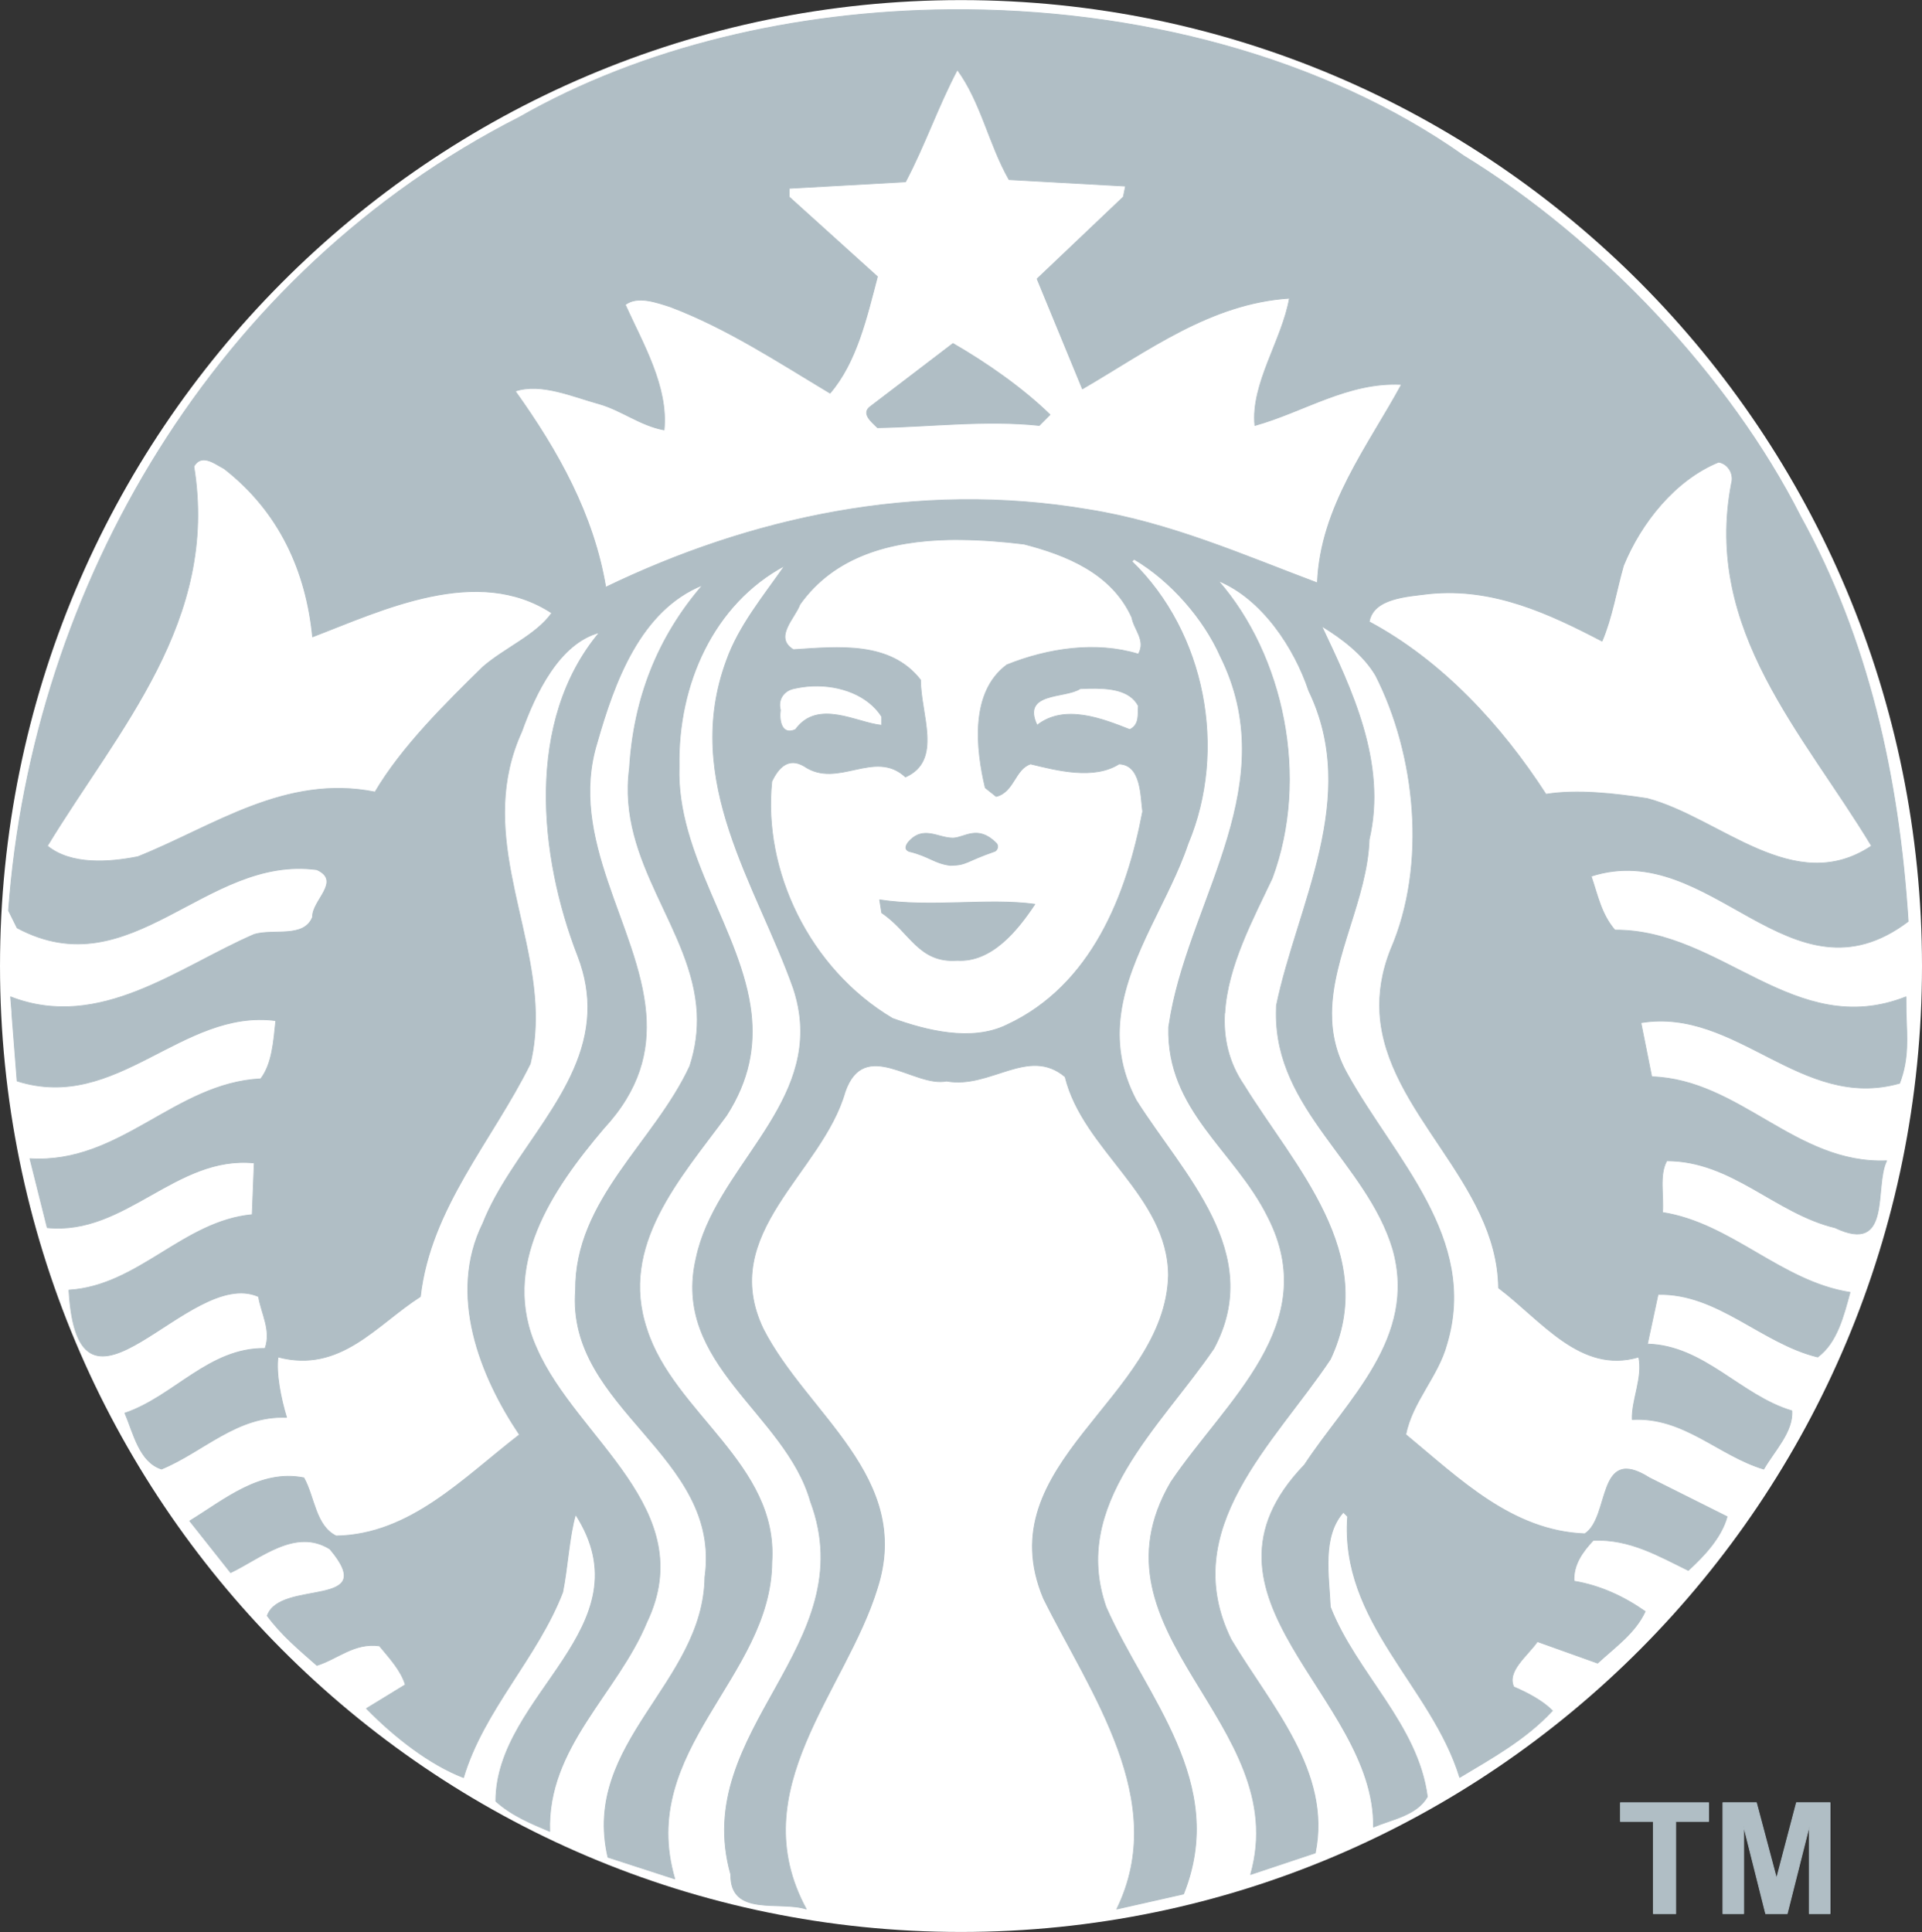
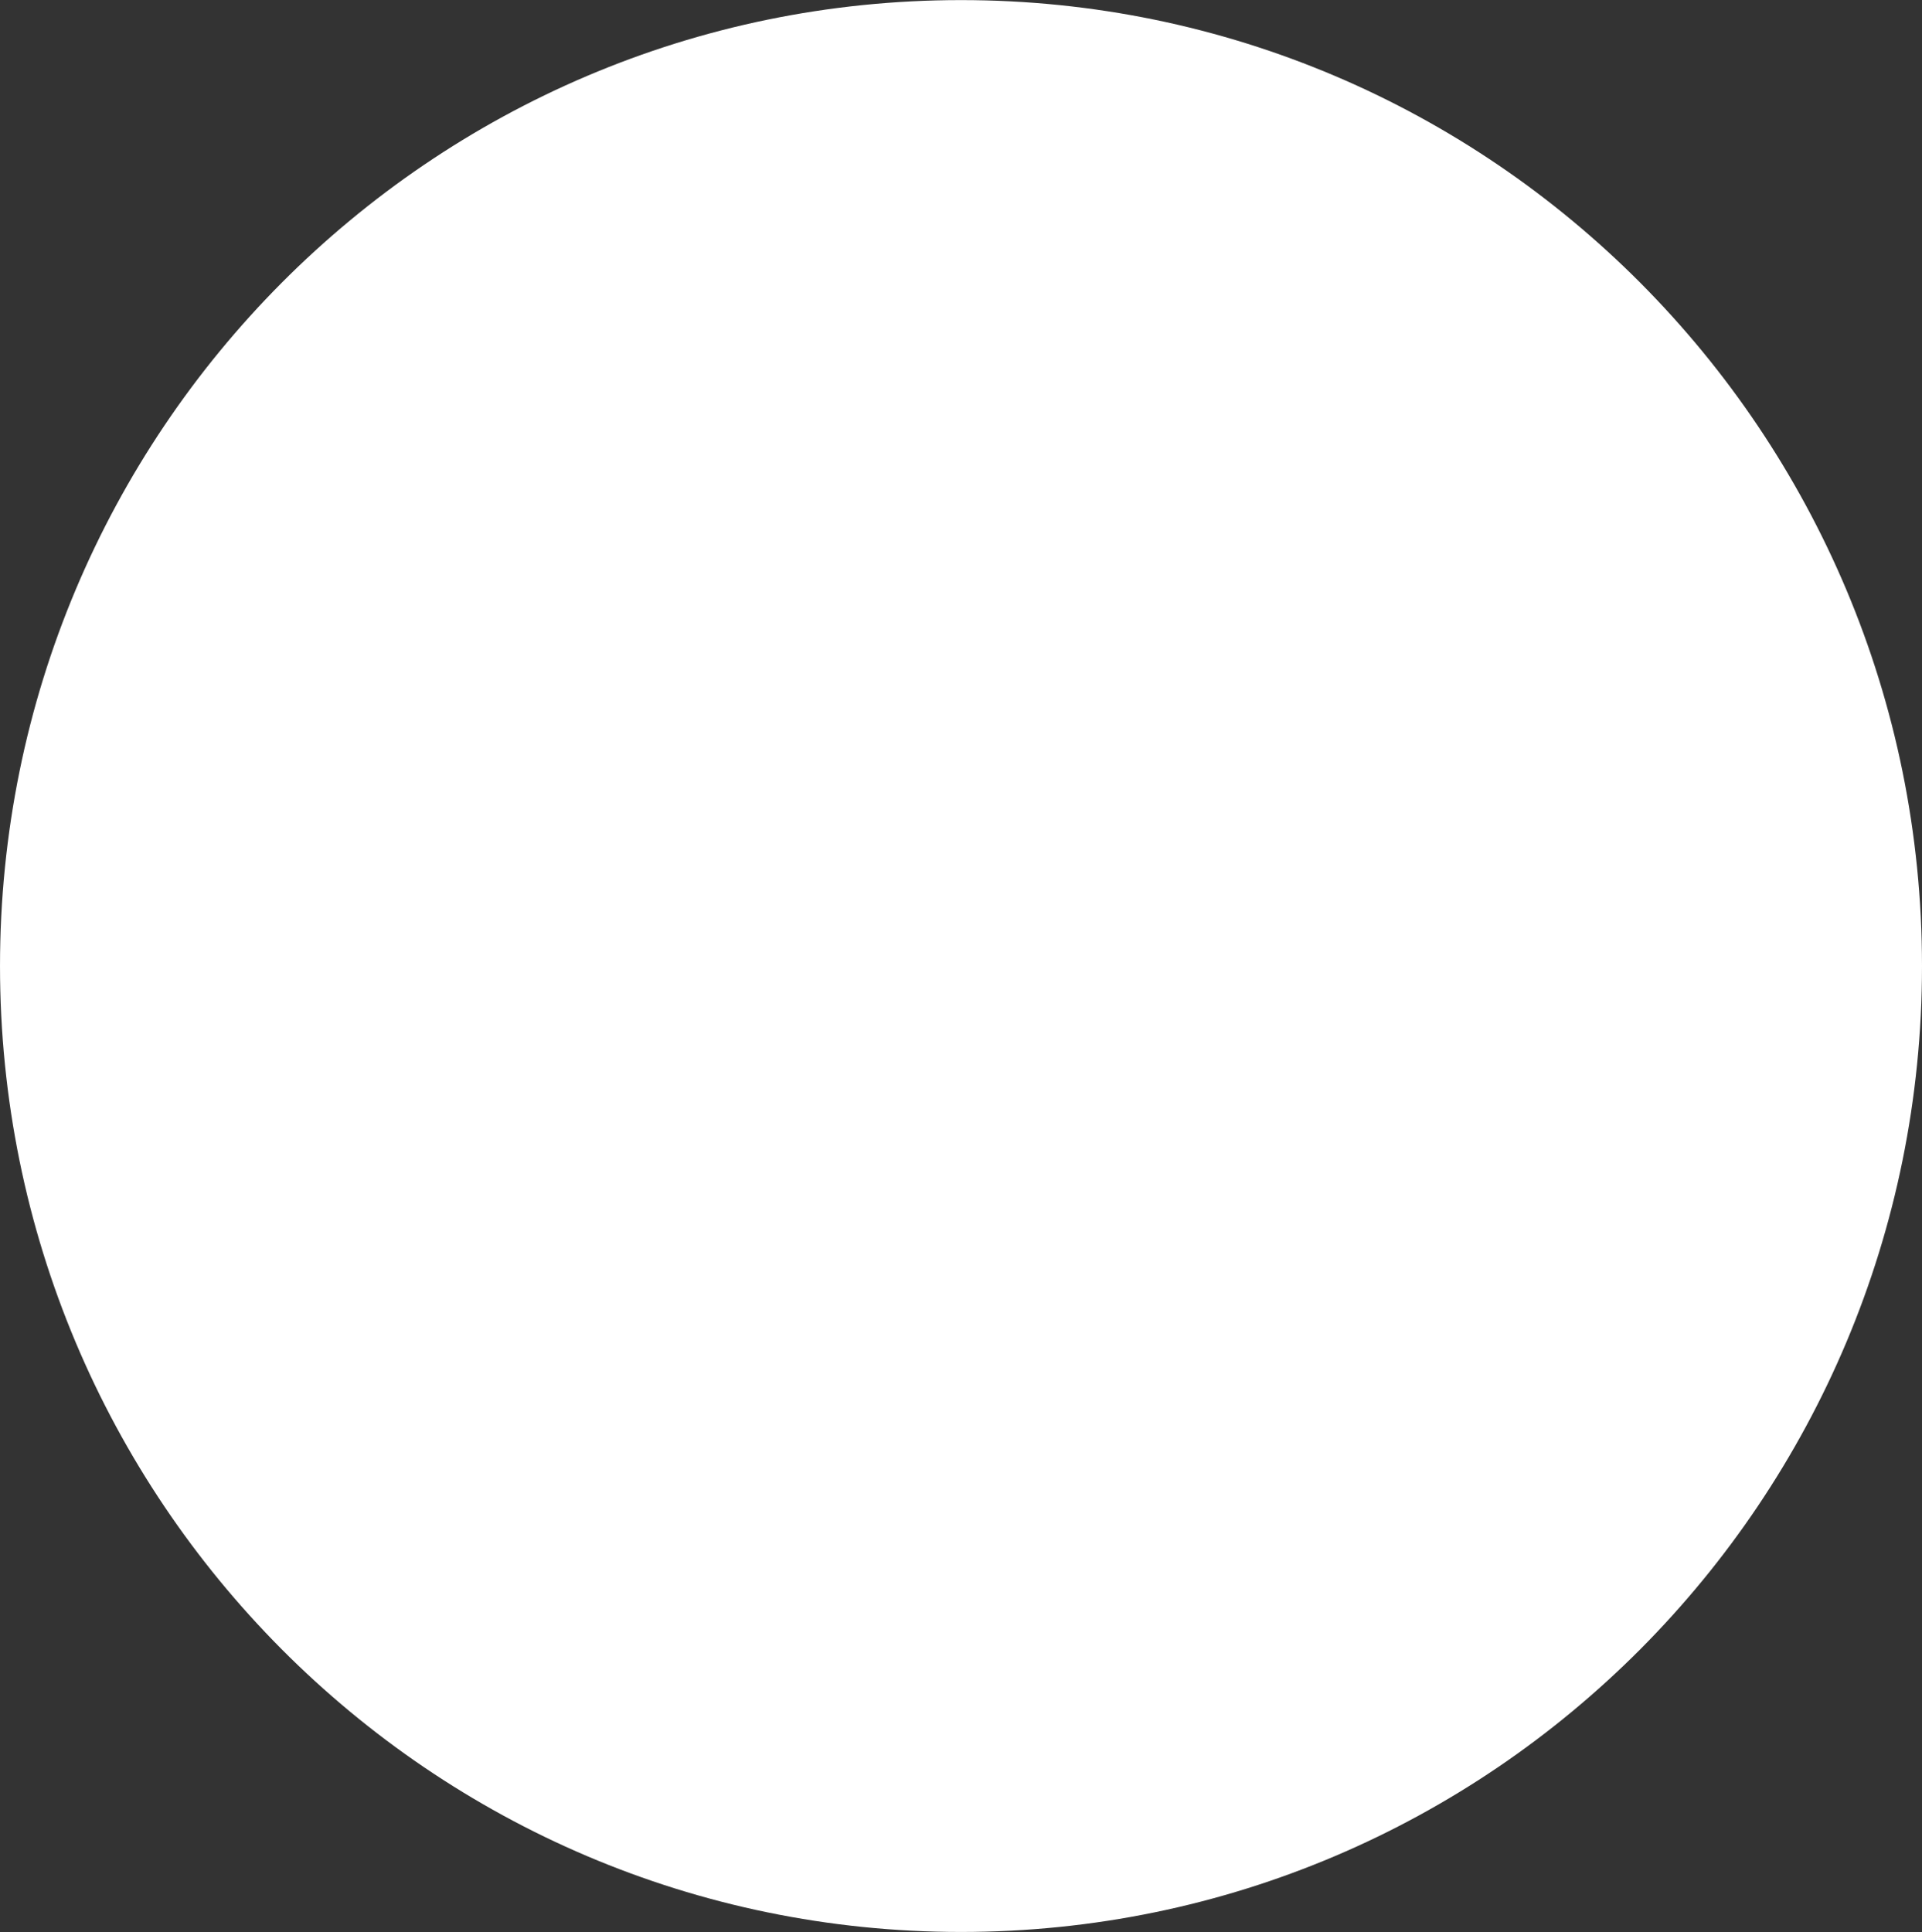
<svg xmlns="http://www.w3.org/2000/svg" width="100%" height="100%" viewBox="0 0 2487 2500" version="1.1" xml:space="preserve" style="fill-rule:evenodd;clip-rule:evenodd;stroke-linejoin:round;stroke-miterlimit:2;">
  <rect x="0" y="0" width="2487" height="2500" fill="#333333" stroke="none" />
  <path d="M2487,1250c0,690.284 -556.735,1249.88 -1243.49,1249.88c-686.773,0 -1243.5,-559.595 -1243.5,-1249.88c0,-690.284 556.736,-1249.88 1243.5,-1249.88c686.757,0 1243.49,559.595 1243.49,1249.88Z" style="fill:#fff;fill-rule:nonzero;" />
-   <path d="M1233.12,444.468c43.775,25.231 90.217,57.703 125.557,92.123l-13.878,13.945c-69.76,-7.416 -143.222,1.848 -209.353,2.868c-7.366,-7.441 -22.222,-18.627 -8.394,-27.974l106.068,-80.962Zm1233.34,866.454c0.928,31.477 3.887,58.515 -8.394,90.744c-127.429,36.251 -211.134,-98.669 -334.776,-78.329l13.979,69.935c114.387,3.762 185.843,113.459 304.009,108.744c-16.788,33.525 7.491,121.878 -66.883,86.563c-77.217,-18.56 -133.047,-86.563 -217.646,-86.563c-10.208,18.735 -3.737,44.686 -5.535,66.866c89.256,13.995 153.455,89.44 242.677,103.368c-8.394,30.666 -16.704,65.002 -41.852,83.696c-72.585,-17.666 -129.293,-82.86 -206.577,-80.996l-13.753,64.217c73.43,1.889 120.9,66.866 186.897,86.379c1.814,27.08 -22.389,51.291 -36.351,75.461c-58.59,-17.59 -103.268,-67.936 -170.226,-64.216c-0.928,-25.232 14.045,-53.866 8.394,-80.845c-75.194,22.372 -125.615,-47.495 -181.346,-89.414c-1.596,-137.144 -145.98,-227.127 -153.605,-355.601c-1.471,-25.625 2.433,-52.964 14.112,-82.359c47.454,-109.713 32.547,-252.166 -19.479,-354.464c-15.827,-26.929 -43.826,-48.172 -69.935,-64.007c38.19,80.962 84.749,176.613 61.507,276.119c-2.692,76.832 -48.039,150.637 -48.549,224.711c-0.175,26.41 5.468,52.821 20.659,79.49c60.479,108.944 169.315,212.087 128.391,348.729c-11.254,41.969 -44.745,74.416 -53.122,117.129c70.77,58.615 137.687,124.67 231.591,128.382c33.458,-21.369 14.873,-116.134 83.704,-72.417l100.501,50.271c-7.316,26.895 -29.847,51.006 -50.246,69.533c-38.132,-18.552 -75.328,-40.807 -122.873,-38.993c-14.012,14.882 -26.076,31.577 -25.014,52.921c33.458,5.51 64.157,19.622 92.098,39.194c-12.984,27.949 -38.274,45.455 -61.525,66.866l-77.952,-27.873c-13.017,18.627 -40.054,38.19 -30.565,58.64c17.598,7.524 37.103,17.707 50.045,30.758c-34.403,37.195 -78.019,61.131 -119.989,86.371c-36.15,-118.158 -155.269,-200.992 -145.036,-337.635l-5.534,-5.534c-27.991,31.485 -18.644,81.814 -16.838,122.672c33.508,85.577 113.434,151.682 125.556,245.536c-13.995,24.162 -45.539,28.977 -69.759,39.194c2.826,-169.206 -253.863,-297.547 -89.255,-468.709c54.894,-83.813 146.875,-163.797 114.286,-279.187c-33.458,-111.419 -151.808,-180.451 -150.763,-305.338l0.193,-9.749c26.945,-130.238 108.835,-268.828 41.852,-407.385c-18.677,-55.73 -60.387,-119.06 -117.113,-142.352c84.582,96.805 118.108,254.766 69.726,385.038c-24.396,51.826 -57.971,113.55 -61.332,174.464l-0.209,0c-1.797,31.812 4.69,63.456 25.232,93.444c64.208,104.213 175.76,218.667 111.594,354.464c-72.534,108.769 -199.019,219.411 -128.374,362.683c51.141,85.552 130.272,170.928 108.911,276.11l-83.687,27.882c55.797,-196.185 -217.68,-311.458 -103.184,-507.718c70.67,-105.082 197.088,-203.693 125.523,-343.17c-42.78,-86.421 -131.166,-137.57 -128.391,-245.561l3.052,-18.142c28.801,-153.163 145.245,-298.157 63.815,-461.828c-21.395,-48.34 -64.141,-97.608 -111.595,-125.532l-2.859,2.86c94.907,92.073 123.775,243.571 72.601,365.349c-23.868,71.448 -76.271,142.62 -86.914,219.176c-5.075,36.109 -0.803,73.521 20.048,112.932c60.446,95.718 166.455,197.255 100.308,321.006c-69.659,102.206 -185.952,201.669 -139.502,334.591c51.174,116.293 157.995,227.085 100.325,371.277l-86.379,19.505c68.797,-140.522 -34.353,-279.973 -94.791,-401.843c-73.512,-174.866 157.937,-258.595 161.657,-418.454c-0.878,-103.192 -110.583,-161.782 -133.75,-256.631c-47.487,-40.063 -96.696,15.919 -153.455,5.527c-41.893,8.418 -106.252,-57.679 -131.266,13.978c-29.78,105.04 -165.494,182.257 -105.859,306.852c56.758,110.716 193.334,191.67 147.711,334.959c-40.849,133.825 -175.794,261.254 -92.098,415.612c-34.386,-11.136 -98.578,10.191 -97.649,-44.737c-52.989,-186.921 172.976,-295.832 103.183,-482.662c-32.48,-114.437 -180.467,-177.65 -147.887,-315.296c24.087,-113.3 151.223,-192.506 133.391,-316.616c-1.585,-10.909 -4.148,-21.654 -7.659,-32.104c-47.453,-133.925 -144.267,-267.892 -86.563,-424.198c15.843,-44.636 47.487,-82.76 75.294,-122.664c-92.082,49.268 -138.532,153.464 -136.626,259.465c-4.013,115.273 81.138,214.018 93.252,319.501c4.765,42.571 -2.207,86.171 -31.92,132.412c-60.404,81.957 -139.401,168.378 -103.184,276.303c34.436,108.86 170.209,174.815 161.849,301.342c-0.928,149.684 -174.849,242.869 -125.557,410.269l-86.563,-28.082c-34.37,-148.757 123.709,-224.853 125.523,-362.49c22.372,-158.263 -179.489,-216.986 -167.375,-371.277c-0.87,-117.221 102.314,-191.461 147.887,-290.064c7.808,-23.994 10.417,-46.659 9.372,-68.405c-5.585,-109.019 -103.82,-194.245 -87.517,-316.825c5.485,-90.209 36.176,-169.29 94.79,-237.126c-80.87,32.48 -114.278,125.573 -136.617,203.709c-38.767,125.298 53.774,237.996 63.046,350.242c4.113,49.577 -7.993,98.862 -54.635,149.25c-67.001,78.947 -134.945,178.578 -86.572,284.697c51.224,117.087 212.153,208.224 142.352,354.255c-38.081,92.098 -129.268,161.798 -125.523,270.584c-24.161,-10.233 -49.226,-20.433 -69.759,-38.993c0,-138.54 197.088,-225.079 103.184,-371.093c-8.318,28.802 -10.108,67.962 -16.62,100.509c-32.589,84.674 -102.315,152.443 -128.408,239.985c-43.633,-16.838 -89.255,-52.219 -125.548,-89.423l50.271,-30.758c-5.584,-18.643 -20.441,-34.436 -33.441,-50.246c-32.639,-4.581 -54.075,16.838 -80.996,25.232c-23.25,-20.508 -45.689,-39.11 -64.224,-64.225c16.687,-47.52 147.076,-8.226 81.02,-86.371c-44.594,-27.873 -89.356,11.955 -128.407,30.549l-52.938,-66.866c45.572,-27.874 91.028,-67.034 147.711,-55.798c13.971,25.157 14.94,62.143 41.853,75.277c95.81,-1.856 163.696,-74.332 237.142,-131.082c-51.191,-76.164 -92.859,-181.321 -47.387,-273.444c36.427,-92.299 131.367,-170.05 135.665,-272.097c0.978,-23.217 -2.642,-47.654 -12.8,-73.956c-50.196,-129.294 -67.912,-304.043 27.898,-418.48c-52.093,13.996 -82.809,78.931 -100.508,128.224c-57.595,126.25 15.249,243.22 17.766,364.203c0.342,21.771 -1.422,43.575 -6.697,65.546c-49.31,99.505 -129.202,186.813 -142.177,301.317c-56.75,36.2 -103.343,99.505 -184.205,78.145c-2.842,21.369 3.671,53.941 11.086,78.153c-64.124,-2.701 -107.849,44.569 -161.832,66.883c-28.768,-9.23 -36.25,-46.409 -47.386,-72.418c63.196,-21.344 108.785,-84.699 181.345,-83.704c8.41,-23.368 -4.715,-44.779 -8.419,-67.076c-90.259,-40.054 -233.33,198.041 -245.361,-8.394c90.192,-5.576 147.82,-89.305 237.151,-97.649l2.667,-66.866c-101.37,-10.234 -166.581,93.97 -267.909,83.704l-22.347,-89.239c117.213,7.324 187.047,-97.716 298.675,-103.368c14.831,-19.505 16.62,-48.331 19.48,-75.277c-121.845,-15.885 -205.449,119.152 -334.776,78.145c0,0 -4.456,-56.199 -6.872,-87.893l0.176,0c-0.49,-7.013 -1.061,-14.019 -1.714,-21.018c115.315,44.736 216.634,-38.09 315.287,-80.837c25.09,-7.507 64.216,5.51 75.461,-22.372c-0.962,-21.395 38.048,-46.409 5.568,-61.332c-144.225,-19.58 -240.035,154.383 -387.922,75.285l-11.095,-22.372c30.742,-420.336 267.792,-826.701 661.165,-1026.67c159.308,-91.045 357.232,-137.445 556.836,-139.101c240.88,-2.006 484.301,61.19 665.371,189.363c175.827,107.849 344.013,285.6 435.292,466.042c87.307,158.104 127.479,335.503 139.485,524.356c-152.561,115.273 -254.909,-108.593 -410.262,-58.49c8.361,24.22 13.001,49.293 30.767,69.751c137.687,-0.978 232.494,143.197 376.627,86.371l0.151,21.035Zm-1752.44,-517.667c-96.746,-63.255 -219.393,-3.687 -309.551,30.766c-8.369,-84.674 -42.756,-161.815 -114.454,-217.613c-6.956,-3.469 -16.571,-10.743 -25.232,-11.286c-5.183,-0.326 -10.116,1.772 -13.945,8.394c32.497,199.93 -97.466,339.432 -189.564,491.089c30.666,25.056 79.934,21.319 117.129,13.945c97.633,-39.034 190.634,-106.996 306.885,-83.704c34.387,-58.589 92.14,-115.34 139.502,-161.832c28.944,-25.048 68.689,-40.941 89.23,-69.759Zm295.8,125.556c-1.865,12.039 0.928,33.509 19.488,25.207c28.876,-39.988 80,-8.344 111.603,-5.535l0,-11.253c-17.34,-27.23 -53.005,-40.899 -89.239,-39.544c-8.361,0.301 -16.855,1.513 -25.031,3.419c-12.114,2.692 -20.558,13.778 -16.821,27.706Zm454.78,-119.804c-25.976,-57.678 -85.502,-81.021 -139.502,-94.974c-26.485,-3.261 -53.966,-5.46 -81.221,-5.727c-5.108,-0.05 -10.208,-0.117 -15.299,0c-76.23,1.538 -149.074,21.11 -193.577,83.863c-6.387,17.716 -34.47,42.596 -8.394,58.473c58.598,-3.737 125.465,-11.086 164.524,39.193c0,44.695 28.861,104.137 -19.488,125.531c-40.054,-37.086 -87.491,15.793 -131.074,-13.97c-20.491,-12.114 -33.458,2.015 -41.852,19.689c-12.114,115.29 48.265,242.543 156.122,306.693c43.717,15.767 102.482,30.758 148.104,8.394c109.731,-51.099 155.186,-168.212 175.636,-276.111c-2.743,-20.533 -1.781,-60.546 -30.583,-61.524c-32.53,20.583 -79.975,8.419 -114.445,0c-20.391,6.58 -21.328,36.41 -44.528,42.061l-14.137,-11.278c-12.114,-51.082 -19.58,-123.642 27.907,-158.99c53.055,-21.394 115.365,-30.732 170.226,-13.945c10.241,-17.674 -5.56,-31.577 -8.419,-47.378Zm-55.99,91.697c-3.687,0.1 -7.265,0.284 -10.91,0.401c-19.48,13 -76.272,3.653 -55.764,47.378c35.356,-27.965 84.649,-8.368 119.989,5.535c13.059,-6.479 10.241,-19.505 11.086,-30.741c-11.354,-21.11 -38.458,-23.083 -64.401,-22.573Zm404.919,-393.231c-68.839,-3.654 -126.484,35.431 -189.739,53.105c-5.501,-53.824 35.381,-110.667 44.712,-164.7c-102.265,6.58 -183.277,68.146 -267.892,117.321c-19.639,-47.418 -39.191,-94.871 -58.657,-142.36l111.611,-106.044l2.86,-13.978l-150.763,-8.394c-25.959,-45.497 -36.201,-100.3 -66.884,-142.152c-25.114,47.437 -41.986,97.633 -67.075,145.011l-150.571,8.419l0,11.094l114.278,103.184c-13.97,53.039 -26.953,110.667 -61.34,150.747c-66.95,-40.105 -132.963,-83.746 -206.368,-111.603c-17.665,-5.694 -42.847,-14.965 -58.656,-2.86c23.217,51.174 55.73,106.211 50.262,162.058c-30.716,-5.651 -54.852,-25.34 -83.704,-33.617c-34.503,-9.422 -75.436,-27.806 -108.911,-16.62c55.814,78.069 101.37,159.792 117.129,253.754c185.158,-89.372 401.09,-138.523 625.233,-100.324c105.073,16.712 201.677,59.517 295.631,94.765c3.671,-98.519 65.964,-177.684 108.844,-256.806Zm317.971,535.775c94.79,25.082 189.873,128.366 290.248,61.357c-87.425,-145.061 -217.537,-279.028 -181.345,-468.717c3.787,-12.95 -4.59,-26.059 -16.621,-27.898c-56.708,23.175 -100.634,79.047 -123.073,133.958c-9.23,32.489 -14.681,67.009 -27.681,97.633c-67.945,-35.365 -140.43,-69.609 -223.198,-61.34c-29.863,3.72 -72.635,5.676 -78.153,36.326c93.921,50.195 171.163,133.958 228.732,223.172c40.097,-6.53 89.248,-0.953 131.091,5.509Zm-993.265,131.108l2.676,16.813c36.342,24.203 47.52,65.236 97.841,61.516c44.611,2.642 78.086,-39.16 100.308,-72.619c-60.362,-8.343 -133.85,4.557 -200.825,-5.71Zm50.238,-75.285c1.814,7.441 -4.607,18.602 5.534,22.372c29.772,-6.462 83.688,15.835 100.308,-19.513c-11.612,-13 -30.548,-18.903 -50.438,-18.903c-19.872,0 -40.489,5.786 -55.404,16.044Z" style="fill:#b0bec5;fill-rule:nonzero;stroke:#b0bec5;stroke-width:1px;" />
-   <rect x="1138.3" y="1056.79" width="203.935" height="83.78" style="fill:#fff;fill-opacity:0.99;fill-rule:nonzero;" />
-   <path d="M1175.96,1101.6c26.352,6.236 32.873,15.575 53.69,18.192c22.155,-0.393 18.962,-4.891 57.562,-18.217c2.549,-0.895 6.027,-6.496 1.713,-10.785c-23.986,-23.794 -40.564,-6.789 -55.58,-6.338c-19.956,0.209 -38.65,-17.071 -58.129,5.401c-3.319,4.557 -5.05,9.046 0.744,11.747Z" style="fill:#b0bec5;fill-rule:nonzero;stroke:#b0bec5;stroke-width:1px;" />
-   <path d="M2139.39,2476.24l0,-119.328l-42.622,0l0,-24.295l114.136,0l0,24.295l-42.521,0l0,119.328l-28.993,0Zm89.941,0l0,-143.632l43.398,0l26.06,97.976l25.767,-97.976l43.499,0l0,143.632l-26.946,0l0,-113.058l-28.509,113.058l-27.924,0l-28.408,-113.058l0,113.058l-26.937,0Z" style="fill:#b0bec5;fill-rule:nonzero;stroke:#b0bec5;stroke-width:1px;" />
</svg>